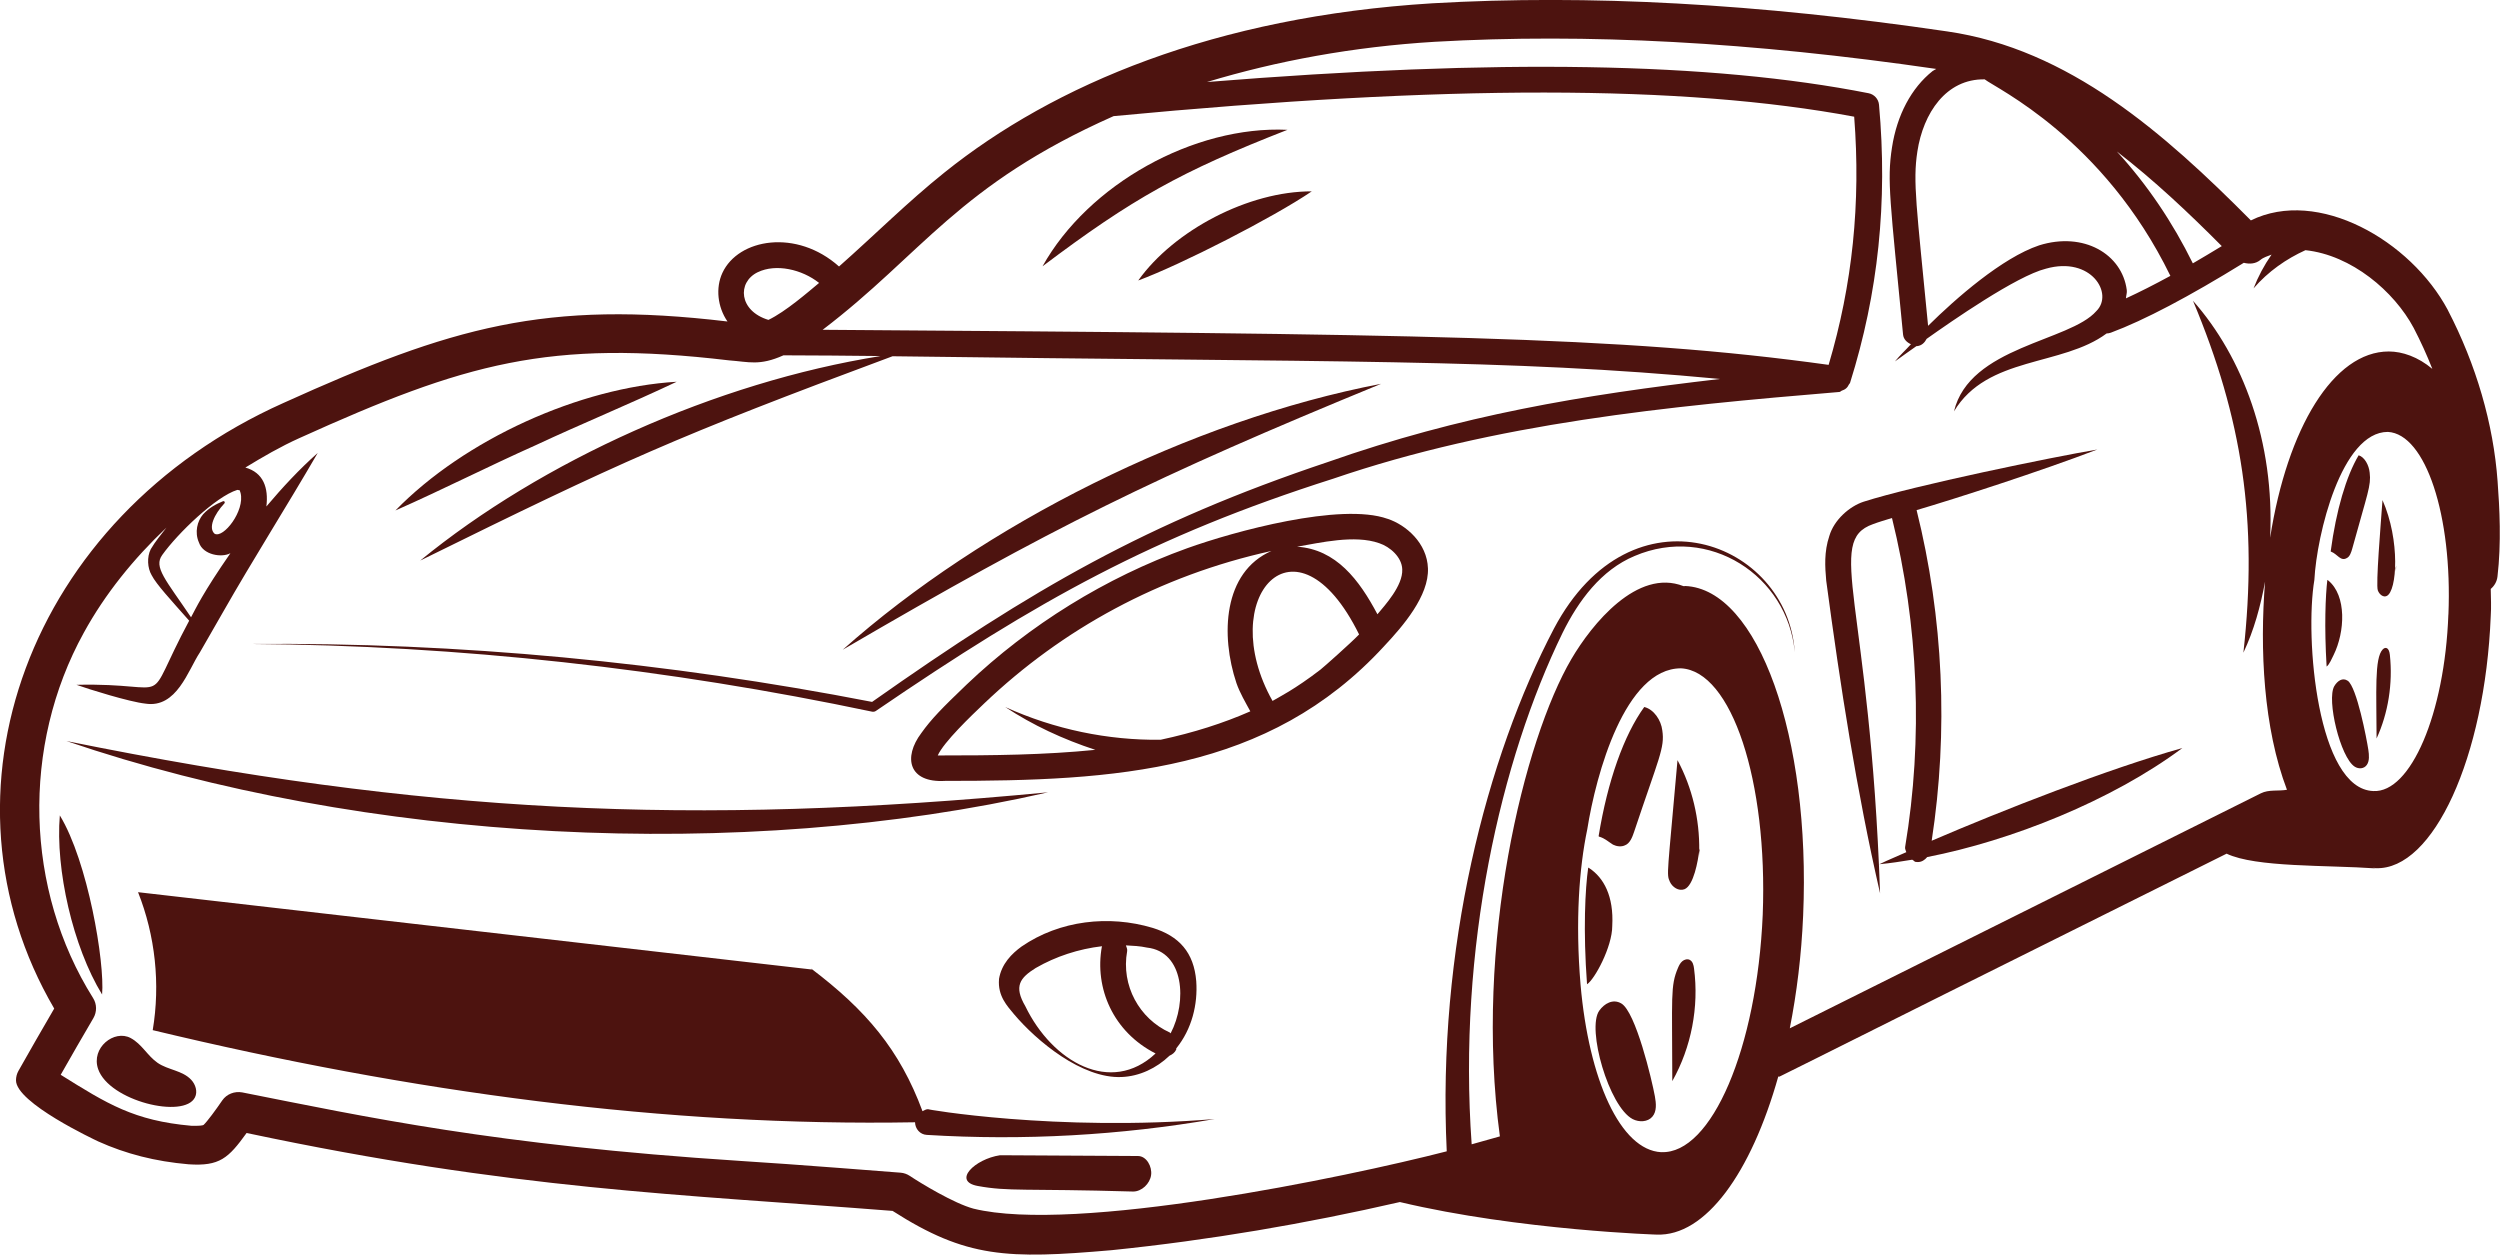
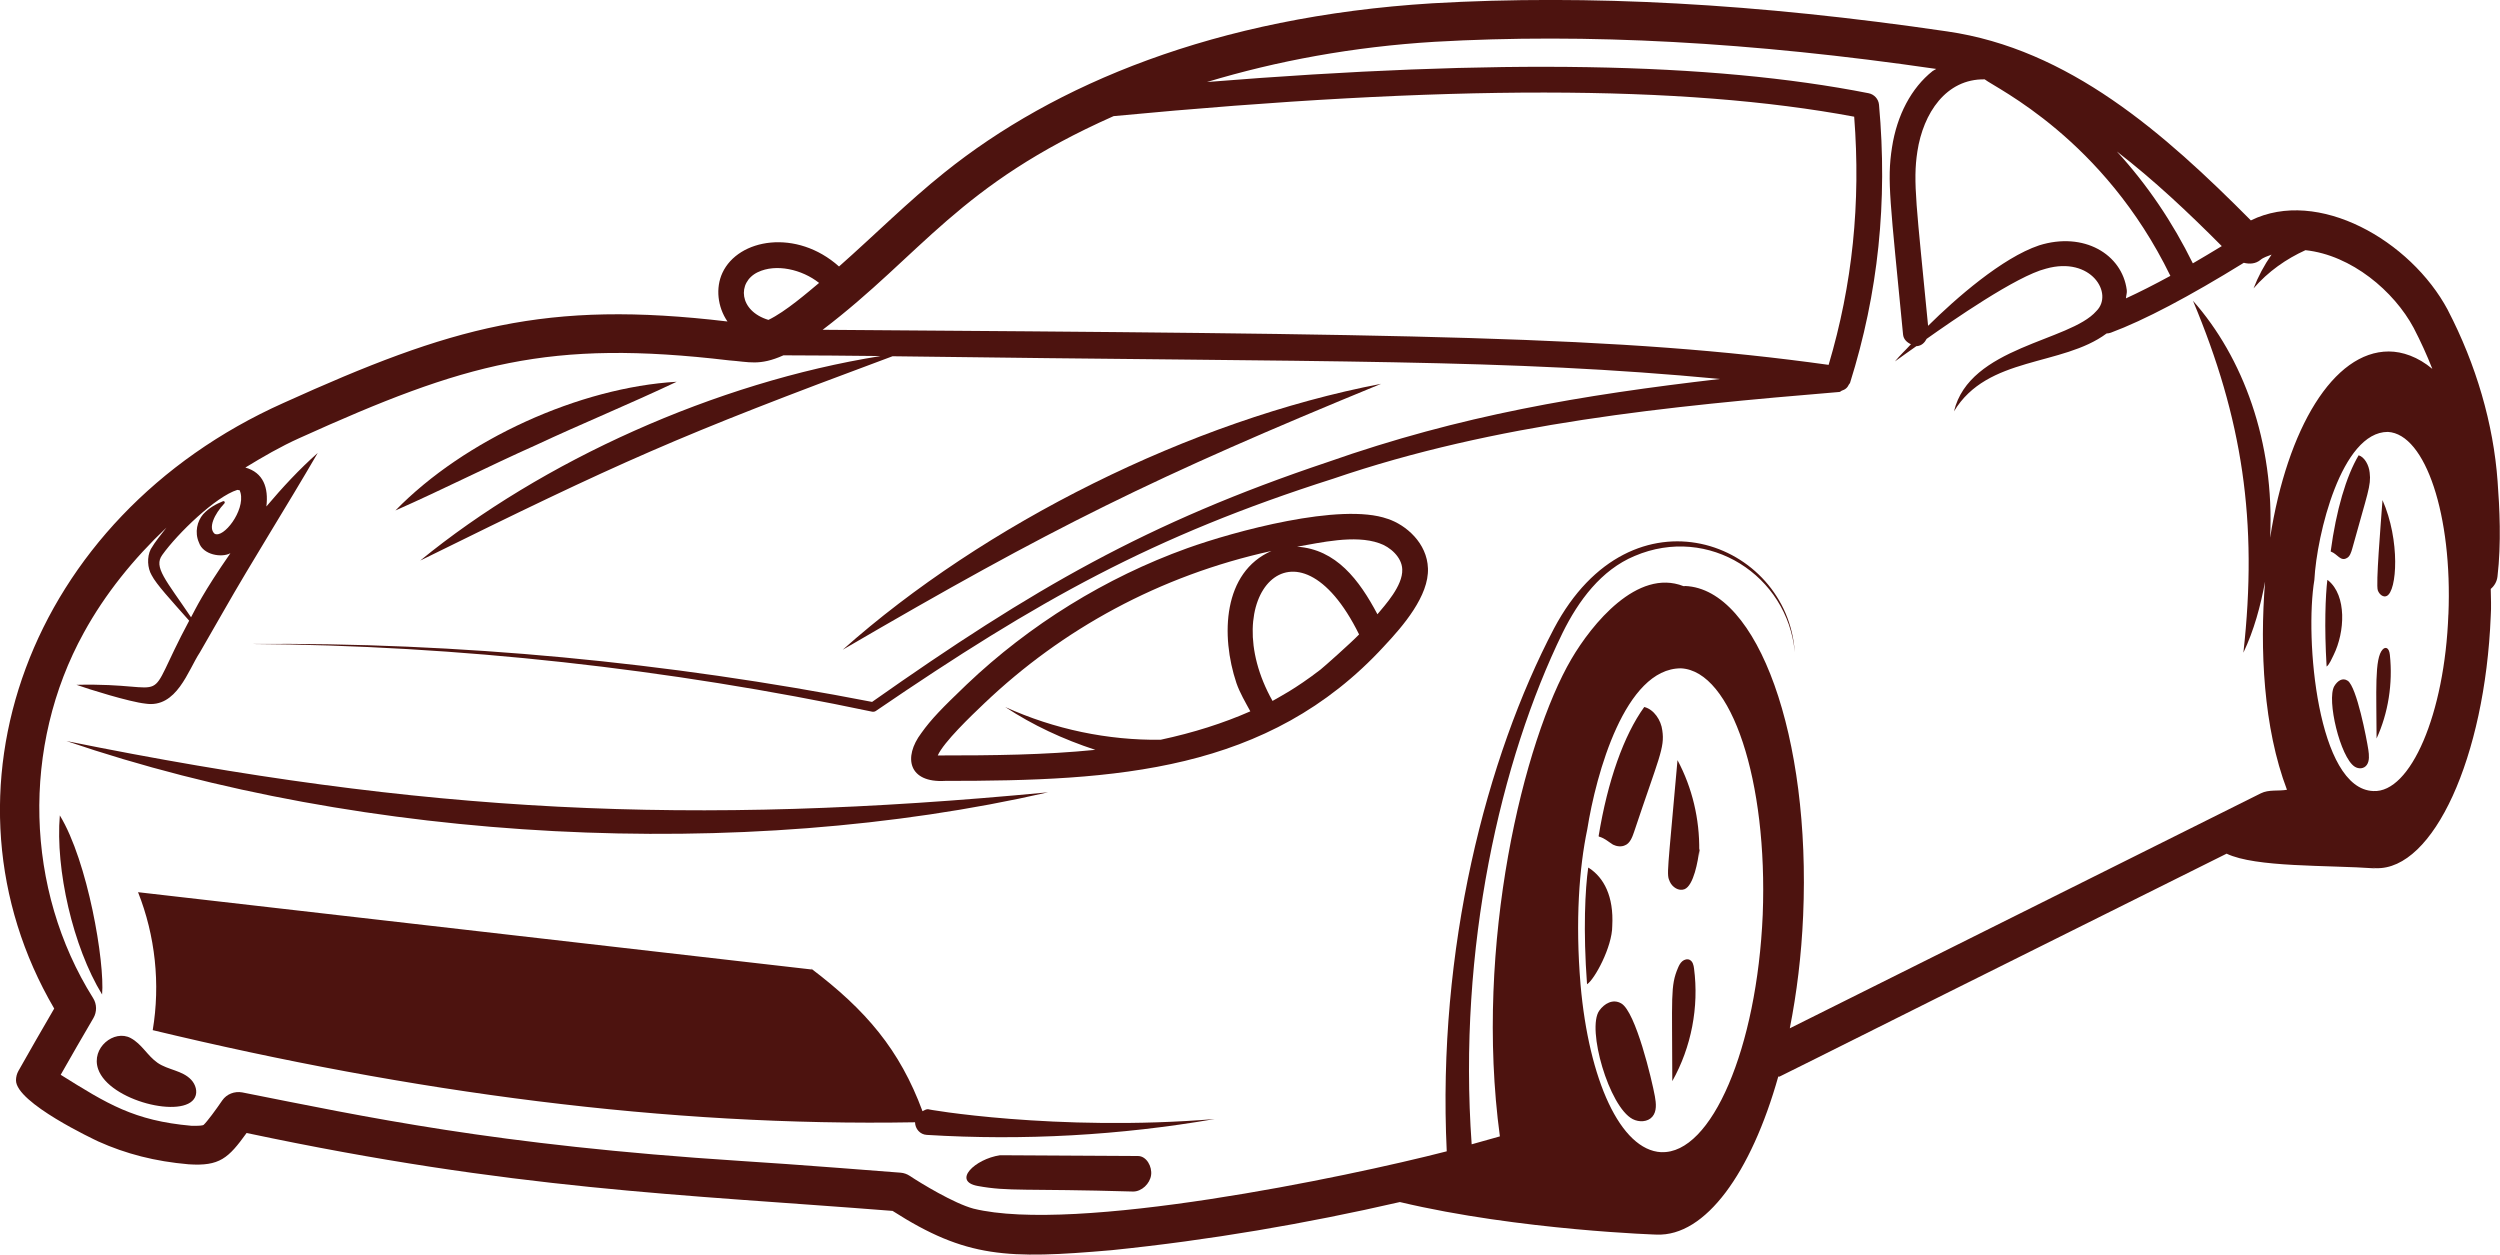
<svg xmlns="http://www.w3.org/2000/svg" xmlns:ns1="http://sodipodi.sourceforge.net/DTD/sodipodi-0.dtd" xmlns:ns2="http://www.inkscape.org/namespaces/inkscape" xml:space="preserve" id="sportscar" x="0" y="0" version="1.1" viewBox="0 0 238.217 119.549" enable-background="new 0 0 56 56" ns1:docname="auto-090225.svg" width="238.217" height="119.549" ns2:version="1.4 (e7c3feb1, 2024-10-09)">
  <defs id="defs3" />
  <ns1:namedview id="namedview3" pagecolor="#ffffff" bordercolor="#000000" borderopacity="0.25" ns2:showpageshadow="2" ns2:pageopacity="0.0" ns2:pagecheckerboard="0" ns2:deskcolor="#d1d1d1" ns2:zoom="1.3131983" ns2:cx="122.60144" ns2:cy="86.430206" ns2:window-width="1456" ns2:window-height="608" ns2:window-x="0" ns2:window-y="38" ns2:window-maximized="0" ns2:current-layer="sportscar" />
  <g id="Sports_Car" fill="#0e6d8f" class="color000000 svgShape" style="fill:#4d130f;fill-opacity:1" transform="matrix(4.907,0,0,4.907,-18.295,-77.629)">
    <path d="m 51.261,21.839 c -0.721,-1.352 -2.524,-2.38 -3.824,-1.739 -1.684,-1.696 -3.534,-3.329 -5.898,-3.67 -3.691,-0.542 -6.961,-0.721 -9.996,-0.546 -4.22,0.26 -7.348,1.579 -9.476,3.287 -0.709,0.567 -1.351,1.21 -2.046,1.824 -0.823,-0.736 -1.956,-0.544 -2.265,0.125 -0.134,0.291 -0.095,0.661 0.099,0.943 -3.532,-0.42 -5.354,0.103 -8.62,1.581 -4.977,2.227 -6.89,7.594 -4.454,11.761 -0.234,0.401 -0.468,0.809 -0.694,1.209 -0.032,0.057 -0.048,0.12 -0.048,0.185 0,0.438 1.528,1.153 1.597,1.186 0.537,0.242 1.106,0.388 1.753,0.444 0.604,0.041 0.774,-0.117 1.128,-0.608 5.211,1.105 8.384,1.186 12.544,1.513 1.432,0.917 2.23,0.938 4.251,0.763 1.908,-0.195 3.777,-0.516 5.6,-0.935 2.322,0.553 5.088,0.637 4.984,0.632 0.951,0.04 1.837,-1.199 2.364,-3.069 0.136,-0.038 -1.098,0.551 8.706,-4.328 0.565,0.27 1.948,0.219 2.894,0.286 -0.021,-0.002 -0.043,-0.017 -0.064,-0.02 0.023,0.003 0.044,0.015 0.068,0.016 1.115,0.04 2.12,-2.15 2.231,-4.894 0.012,-0.178 0.003,-0.354 0,-0.529 0.071,-0.059 0.12,-0.143 0.131,-0.241 0.076,-0.65 0.041,-1.33 0.002,-1.85 -0.081,-1.114 -0.415,-2.263 -0.967,-3.325 z m -4.389,-1.24 c -0.193,0.117 -0.382,0.231 -0.562,0.335 -0.388,-0.79 -0.882,-1.525 -1.475,-2.172 0.714,0.55 1.389,1.185 2.037,1.837 z m -3.548,-0.014 c -0.717,0.241 -1.615,1.028 -2.155,1.562 -0.224,-2.321 -0.299,-2.797 -0.208,-3.386 0.114,-0.744 0.557,-1.413 1.307,-1.4 0.22,0.173 2.306,1.148 3.606,3.816 -0.314,0.171 -0.604,0.318 -0.863,0.437 0.003,-0.055 0.024,-0.11 0.016,-0.162 -0.091,-0.698 -0.837,-1.139 -1.703,-0.867 z m -4.087,2.32 C 35.195,22.342 31.237,22.307 19.703,22.224 c 1.938,-1.474 2.628,-2.808 5.65,-4.149 6.461,-0.613 11.054,-0.611 14.381,0.011 0.13,1.678 -0.033,3.259 -0.496,4.818 z M 18.443,21.106 c 0.353,-0.171 0.857,-0.056 1.191,0.208 -0.213,0.177 -0.65,0.558 -0.984,0.718 -0.575,-0.174 -0.612,-0.729 -0.208,-0.926 z M 7.896,26.185 c -0.128,-0.112 -0.01,-0.377 0.191,-0.591 0.006,-0.008 0.009,-0.02 0.004,-0.029 -0.006,-0.012 -0.022,-0.017 -0.034,-0.011 -0.135,0.055 -0.268,0.126 -0.385,0.253 -0.112,0.131 -0.169,0.349 -0.08,0.549 0.082,0.244 0.445,0.296 0.607,0.208 0.001,-5.49e-4 0.002,-0.002 0.004,-0.002 C 7.663,27.341 7.53,27.637 7.438,27.807 6.946,27.077 6.705,26.833 6.88,26.595 7.177,26.178 7.922,25.46 8.337,25.333 c 0.072,0.011 0.038,0.004 0.063,0.06 0.086,0.348 -0.333,0.886 -0.504,0.792 z M 35.988,38.194 c -0.794,-0.04 -1.407,-1.407 -1.568,-3.256 -0.103,-1.236 -0.026,-2.265 0.131,-3.015 0.17,-1.072 0.733,-3.125 1.819,-3.125 0.985,0.05 1.688,2.191 1.588,4.783 -0.111,2.593 -0.995,4.653 -1.969,4.612 z m 0.462,-10.993 c -0.01,0 -0.023,6.52e-4 -0.031,10e-4 -0.896,-0.352 -1.78,0.739 -2.176,1.415 -0.919,1.566 -1.894,5.531 -1.389,9.27 -0.182,0.052 -0.365,0.104 -0.548,0.154 -0.273,-3.798 0.562,-7.465 1.765,-9.931 0.308,-0.624 0.748,-1.221 1.398,-1.493 1.444,-0.616 2.974,0.383 3.111,1.866 -0.135,-2.143 -3.164,-3.311 -4.675,-0.459 -1.314,2.506 -2.271,6.226 -2.083,10.153 -1.97,0.507 -7.223,1.599 -9.191,1.113 -0.379,-0.102 -1.021,-0.493 -1.236,-0.636 -0.053,-0.035 -0.114,-0.057 -0.177,-0.062 0,0 -2.136,-0.169 -3.122,-0.229 -4.776,-0.309 -7.269,-0.856 -9.664,-1.33 -0.148,-0.027 -0.302,0.031 -0.388,0.156 -0.122,0.179 -0.293,0.412 -0.363,0.476 -0.019,0.011 -0.081,0.02 -0.238,0.016 C 6.331,37.582 5.813,37.257 4.907,36.691 5.115,36.323 5.329,35.954 5.542,35.59 5.612,35.469 5.611,35.319 5.536,35.201 4.212,33.093 4.141,30.308 5.356,28.106 5.769,27.353 6.321,26.671 6.961,26.065 c -0.104,0.137 -0.215,0.264 -0.305,0.419 -0.078,0.154 -0.064,0.368 0.017,0.505 0.094,0.182 0.371,0.479 0.729,0.884 -0.946,1.765 -0.206,1.198 -2.189,1.245 0.229,0.083 1.033,0.333 1.337,0.365 0.611,0.097 0.83,-0.649 1.06,-0.995 L 8.055,27.713 C 8.646,26.675 9.285,25.672 9.898,24.616 9.537,24.935 9.211,25.288 8.901,25.655 c 0.044,-0.363 -0.057,-0.657 -0.408,-0.756 0.339,-0.207 0.683,-0.407 1.05,-0.572 3.221,-1.457 4.847,-1.922 8.342,-1.509 0.387,0.028 0.59,0.111 1.057,-0.098 0.624,0.002 1.251,0.006 1.887,0.014 -3.201,0.511 -6.58,2.038 -8.941,3.972 3.914,-1.929 4.96,-2.403 9.172,-3.968 8.682,0.119 11.88,0.046 16.068,0.441 -2.688,0.312 -5.035,0.705 -7.618,1.614 -3.506,1.175 -5.725,2.458 -8.847,4.657 -3.973,-0.772 -8.019,-1.16 -12.061,-1.125 4.055,0.027 8.102,0.48 12.063,1.315 0.024,0.004 0.051,6.1e-5 0.072,-0.015 3.157,-2.155 5.382,-3.395 8.879,-4.509 3.161,-1.081 6.496,-1.407 9.825,-1.684 0.001,-6.1e-5 0.004,-3.66e-4 0.006,-4.88e-4 0.02,-0.002 0.03,-0.02 0.048,-0.026 0.031,-0.011 0.058,-0.023 0.083,-0.045 0.025,-0.022 0.039,-0.045 0.054,-0.075 0.005,-0.011 0.017,-0.017 0.021,-0.029 0.549,-1.748 0.733,-3.515 0.563,-5.403 -0.01,-0.11 -0.092,-0.201 -0.201,-0.223 -3.065,-0.604 -7.19,-0.673 -12.849,-0.218 1.362,-0.411 2.834,-0.684 4.422,-0.781 2.954,-0.169 6.143,0.004 9.74,0.527 -0.023,0.016 -0.049,0.024 -0.071,0.041 -0.412,0.327 -0.692,0.854 -0.789,1.484 -0.1,0.645 -0.034,1.049 0.215,3.632 0.009,0.092 0.074,0.153 0.153,0.189 -0.102,0.113 -0.215,0.215 -0.311,0.334 0.139,-0.102 0.278,-0.198 0.417,-0.297 0.005,-1.22e-4 0.009,0 0.014,-5.49e-4 0.088,-0.009 0.147,-0.068 0.185,-0.141 0.479,-0.339 1.745,-1.221 2.317,-1.363 0.877,-0.248 1.323,0.486 0.978,0.824 -0.515,0.591 -2.463,0.686 -2.764,1.947 0.648,-1.079 2.098,-0.869 2.964,-1.513 0.027,-5.5e-4 0.055,-0.005 0.082,-0.015 0.651,-0.242 1.524,-0.704 2.582,-1.357 0.112,0.028 0.229,0.022 0.324,-0.057 0.06,-0.05 0.141,-0.072 0.215,-0.102 -0.145,0.208 -0.262,0.429 -0.35,0.656 0.286,-0.331 0.638,-0.574 1.008,-0.742 0.894,0.095 1.722,0.798 2.102,1.51 0.135,0.26 0.256,0.525 0.362,0.795 -0.278,-0.234 -0.583,-0.338 -0.846,-0.338 -1.071,0 -1.969,1.483 -2.304,3.617 0.089,-1.863 -0.531,-3.509 -1.498,-4.602 0.959,2.289 1.264,4.277 0.979,6.834 0.206,-0.436 0.333,-0.903 0.421,-1.38 -0.105,1.317 -0.032,2.838 0.425,4.042 -0.165,0.03 -0.351,-0.009 -0.507,0.069 l -9.147,4.563 c 0.134,-0.68 0.226,-1.415 0.259,-2.188 0.151,-3.467 -0.874,-6.341 -2.291,-6.401 z m 14.822,0.553 c -0.07,1.929 -0.734,3.467 -1.457,3.427 -1.085,-0.037 -1.335,-2.966 -1.145,-4.1 0.046,-0.876 0.525,-2.874 1.427,-2.874 0.734,0.04 1.256,1.628 1.176,3.547 z" fill="#0e6d8f" class="color000000 svgShape" id="path1" style="fill:#4d130f;fill-opacity:1" />
    <path d="m 21.755,37.359 c -0.043,-0.003 -0.077,0.022 -0.113,0.039 -0.443,-1.195 -1.096,-1.963 -2.169,-2.775 0.008,0.008 0.016,0.016 0.024,0.024 L 6.409,33.145 c 0.335,0.845 0.435,1.782 0.285,2.679 5.037,1.211 9.982,1.875 14.803,1.789 0.003,0.128 0.097,0.238 0.228,0.245 1.877,0.115 3.757,0.009 5.591,-0.308 -3.077,0.253 -5.662,-0.197 -5.561,-0.191 z M 30.673,25.895 c -0.904,-0.323 -2.985,0.245 -3.894,0.572 -1.578,0.568 -3.058,1.483 -4.28,2.646 -0.478,0.457 -0.688,0.673 -0.879,0.941 -0.359,0.476 -0.247,0.971 0.46,0.93 3.305,0 6.271,-0.163 8.527,-2.617 1.83e-4,-1.83e-4 3.66e-4,-4.88e-4 5.5e-4,-6.72e-4 4.27e-4,-4.88e-4 9.76e-4,-7.93e-4 0.001,-0.001 2.44e-4,-2.44e-4 1.83e-4,-6.72e-4 4.28e-4,-9.16e-4 0.366,-0.389 0.87,-0.976 0.848,-1.509 -0.017,-0.487 -0.421,-0.841 -0.784,-0.961 z m -1.303,2.928 c -0.498,0.384 -0.826,0.545 -0.931,0.608 -1.125,-1.999 0.452,-3.781 1.681,-1.291 -0.158,0.164 -0.69,0.637 -0.75,0.683 z m -7.432,1.667 c 0.116,-0.26 0.643,-0.764 0.907,-1.015 1.508,-1.435 3.395,-2.477 5.573,-2.956 -0.942,0.413 -0.989,1.641 -0.68,2.565 0.066,0.19 0.172,0.369 0.27,0.549 -0.525,0.231 -1.106,0.416 -1.742,0.552 -1.018,0.013 -2.058,-0.2 -3.018,-0.636 0.535,0.354 1.128,0.628 1.75,0.832 -0.99,0.099 -1.965,0.109 -3.06,0.109 z m 9.02,-3.613 c 0.014,0.318 -0.339,0.698 -0.482,0.871 -0.354,-0.669 -0.802,-1.261 -1.56,-1.312 0.445,-0.076 1.118,-0.237 1.595,-0.068 0.211,0.07 0.439,0.271 0.447,0.506 0,9.77e-4 0,0.002 0,0.003 z M 16.871,23.233 c -1.883,0.109 -4.122,1.121 -5.464,2.5 0.937,-0.415 1.816,-0.863 2.724,-1.268 0.9,-0.421 1.814,-0.794 2.74,-1.233 z m 13.677,0.04 c -3.706,0.711 -7.716,2.727 -10.455,5.164 4.087,-2.386 6.033,-3.347 10.455,-5.164 z m -6.474,7.933 C 17.149,31.866 11.984,31.621 5.019,30.21 10.813,32.187 18.13,32.566 24.074,31.207 Z M 4.89,31.654 c -0.088,1.044 0.254,2.553 0.821,3.478 0.054,-0.625 -0.276,-2.584 -0.821,-3.478 z m 1.899,4.805 C 6.591,36.322 6.483,36.093 6.265,35.977 5.947,35.807 5.491,36.165 5.634,36.58 c 0.215,0.621 1.674,0.974 1.881,0.548 0.054,-0.11 0.011,-0.249 -0.073,-0.339 C 7.271,36.605 6.992,36.599 6.789,36.459 Z m 19.035,1.809 -2.677,-0.015 c -0.488,0.073 -0.933,0.505 -0.432,0.597 0.606,0.111 0.892,0.046 3.018,0.108 0.167,0 0.325,-0.153 0.348,-0.319 0.023,-0.166 -0.089,-0.371 -0.256,-0.371 z m 9.834,-8.72 c -0.397,0.549 -0.712,1.436 -0.887,2.51 0.012,0.012 0.012,0.012 0.023,0.012 0.105,0.035 0.163,0.093 0.257,0.152 0.07,0.035 0.163,0.047 0.233,0.012 0.093,-0.035 0.14,-0.152 0.175,-0.257 0.481,-1.442 0.6,-1.633 0.549,-1.973 -0.023,-0.198 -0.163,-0.409 -0.35,-0.455 z m -0.622,4.253 c 0.032,-0.581 -0.167,-0.937 -0.444,-1.121 -0.012,0 -0.012,-0.012 -0.023,-0.012 -0.059,0.412 -0.1,1.215 -0.023,2.265 0.145,-0.09 0.49,-0.726 0.49,-1.133 z m 0.175,1.504 c -0.163,-0.095 -0.329,0.003 -0.427,0.14 -0.249,0.349 0.188,1.865 0.648,2.106 0.123,0.064 0.292,0.059 0.382,-0.046 0.09,-0.104 0.074,-0.26 0.05,-0.395 -0.058,-0.319 -0.372,-1.642 -0.653,-1.805 z m 1.33,-0.846 c -0.047,-0.023 -0.105,-0.007 -0.145,0.027 -0.04,0.034 -0.064,0.082 -0.084,0.13 -0.149,0.349 -0.112,0.548 -0.11,2.198 0.37,-0.659 0.52,-1.439 0.422,-2.188 -0.008,-0.064 -0.025,-0.137 -0.083,-0.166 z m 0.186,-2.011 0.007,-0.152 c -0.002,0.014 -0.008,0.027 -0.009,0.041 -4.89e-4,0.037 0.004,0.074 0.003,0.111 z m -0.573,0.493 c 0.048,0.107 0.173,0.189 0.283,0.147 0.182,-0.07 0.265,-0.56 0.288,-0.752 0.008,-0.609 -0.135,-1.219 -0.422,-1.755 -0.198,2.248 -0.216,2.209 -0.149,2.36 z M 49.53,24.661 c -0.243,0.408 -0.436,1.067 -0.543,1.865 0.007,0.009 0.007,0.009 0.014,0.009 0.117,0.047 0.182,0.193 0.3,0.121 0.057,-0.026 0.086,-0.113 0.107,-0.191 0.294,-1.071 0.367,-1.213 0.336,-1.466 -0.014,-0.147 -0.1,-0.304 -0.214,-0.338 z m -0.594,2.429 c -0.007,0 -0.007,-0.009 -0.014,-0.009 -0.036,0.305 -0.061,0.905 -0.014,1.683 0.057,-0.043 0.1,-0.156 0.136,-0.225 0.22,-0.446 0.258,-1.153 -0.107,-1.449 z m 0.382,1.95 c -0.1,-0.07 -0.201,0.003 -0.261,0.104 -0.153,0.261 0.117,1.387 0.397,1.564 0.075,0.048 0.179,0.044 0.234,-0.034 0.055,-0.077 0.045,-0.193 0.03,-0.294 -0.032,-0.212 -0.224,-1.217 -0.4,-1.341 z m 0.679,-0.609 c -0.163,0.17 -0.12,0.826 -0.119,1.729 0.226,-0.49 0.318,-1.069 0.258,-1.625 -0.015,-0.142 -0.085,-0.16 -0.139,-0.104 z m -0.095,-1.147 c 0.029,0.08 0.106,0.141 0.173,0.109 0.201,-0.094 0.264,-1.078 -0.082,-1.862 -0.036,0.499 -0.132,1.641 -0.091,1.753 z" fill="#0e6d8f" class="color000000 svgShape" id="path2" style="fill:#4d130f;fill-opacity:1" />
-     <path d="m 50.254,26.917 0.004,-0.113 c -0.001,0.016 -0.007,0.031 -0.009,0.047 -3.66e-4,0.022 0.006,0.044 0.005,0.065 z m -10.017,6.256 c -0.197,-5.684 -1.074,-6.843 -0.14,-7.174 0.112,-0.043 0.246,-0.081 0.371,-0.12 0.513,2.078 0.608,4.281 0.255,6.39 -0.006,0.036 0.014,0.066 0.023,0.099 -0.174,0.08 -0.35,0.149 -0.523,0.234 0.215,-0.02 0.427,-0.053 0.638,-0.088 0.055,0.029 0.029,0.046 0.109,0.046 0.075,0 0.136,-0.041 0.182,-0.097 1.628,-0.318 3.579,-1.092 4.955,-2.117 -1.43,0.399 -3.51,1.216 -4.868,1.8 0.327,-2.125 0.227,-4.333 -0.293,-6.42 0.732,-0.215 2.415,-0.757 3.509,-1.177 -0.858,0.144 -3.55,0.697 -4.539,1.014 -0.274,0.09 -0.573,0.352 -0.665,0.666 -0.103,0.308 -0.084,0.6 -0.06,0.867 0.274,2.045 0.586,4.065 1.047,6.076 z m -17.109,1.66 c -0.028,0.33 0.162,0.524 0.289,0.679 0.441,0.523 1.324,1.258 2.094,1.222 0.343,-0.014 0.674,-0.17 0.928,-0.414 0.054,-0.024 0.103,-0.06 0.13,-0.119 0.004,-0.008 -0.002,-0.015 7.33e-4,-0.023 0.303,-0.374 0.42,-0.854 0.388,-1.305 -0.045,-0.556 -0.332,-0.878 -0.851,-1.036 -0.841,-0.251 -1.798,-0.148 -2.542,0.364 -0.186,0.136 -0.389,0.332 -0.438,0.634 z m 3.332,1.054 c -0.007,-0.004 -0.008,-0.013 -0.016,-0.017 -0.589,-0.266 -0.949,-0.911 -0.828,-1.58 0.007,-0.041 -0.013,-0.075 -0.024,-0.112 0.137,0.007 0.274,0.013 0.409,0.043 0.722,0.079 0.784,1.046 0.459,1.666 z m -2.617,-1.271 c 0.386,-0.223 0.831,-0.369 1.287,-0.422 -7.94e-4,0.003 -0.005,0.005 -0.005,0.008 -0.146,0.809 0.22,1.657 1.043,2.075 -0.868,0.815 -2.006,0.164 -2.529,-0.917 -0.229,-0.392 -0.105,-0.551 0.205,-0.745 z m 1.988,-13.349 c 0.83,-0.307 2.621,-1.222 3.37,-1.731 -1.223,-0.004 -2.671,0.753 -3.37,1.731 z m 2.898,-2.926 c -1.814,-0.085 -3.867,1.056 -4.756,2.65 1.746,-1.316 2.693,-1.844 4.756,-2.65 z" fill="#0e6d8f" class="color000000 svgShape" id="path3" style="fill:#4d130f;fill-opacity:1" />
  </g>
</svg>